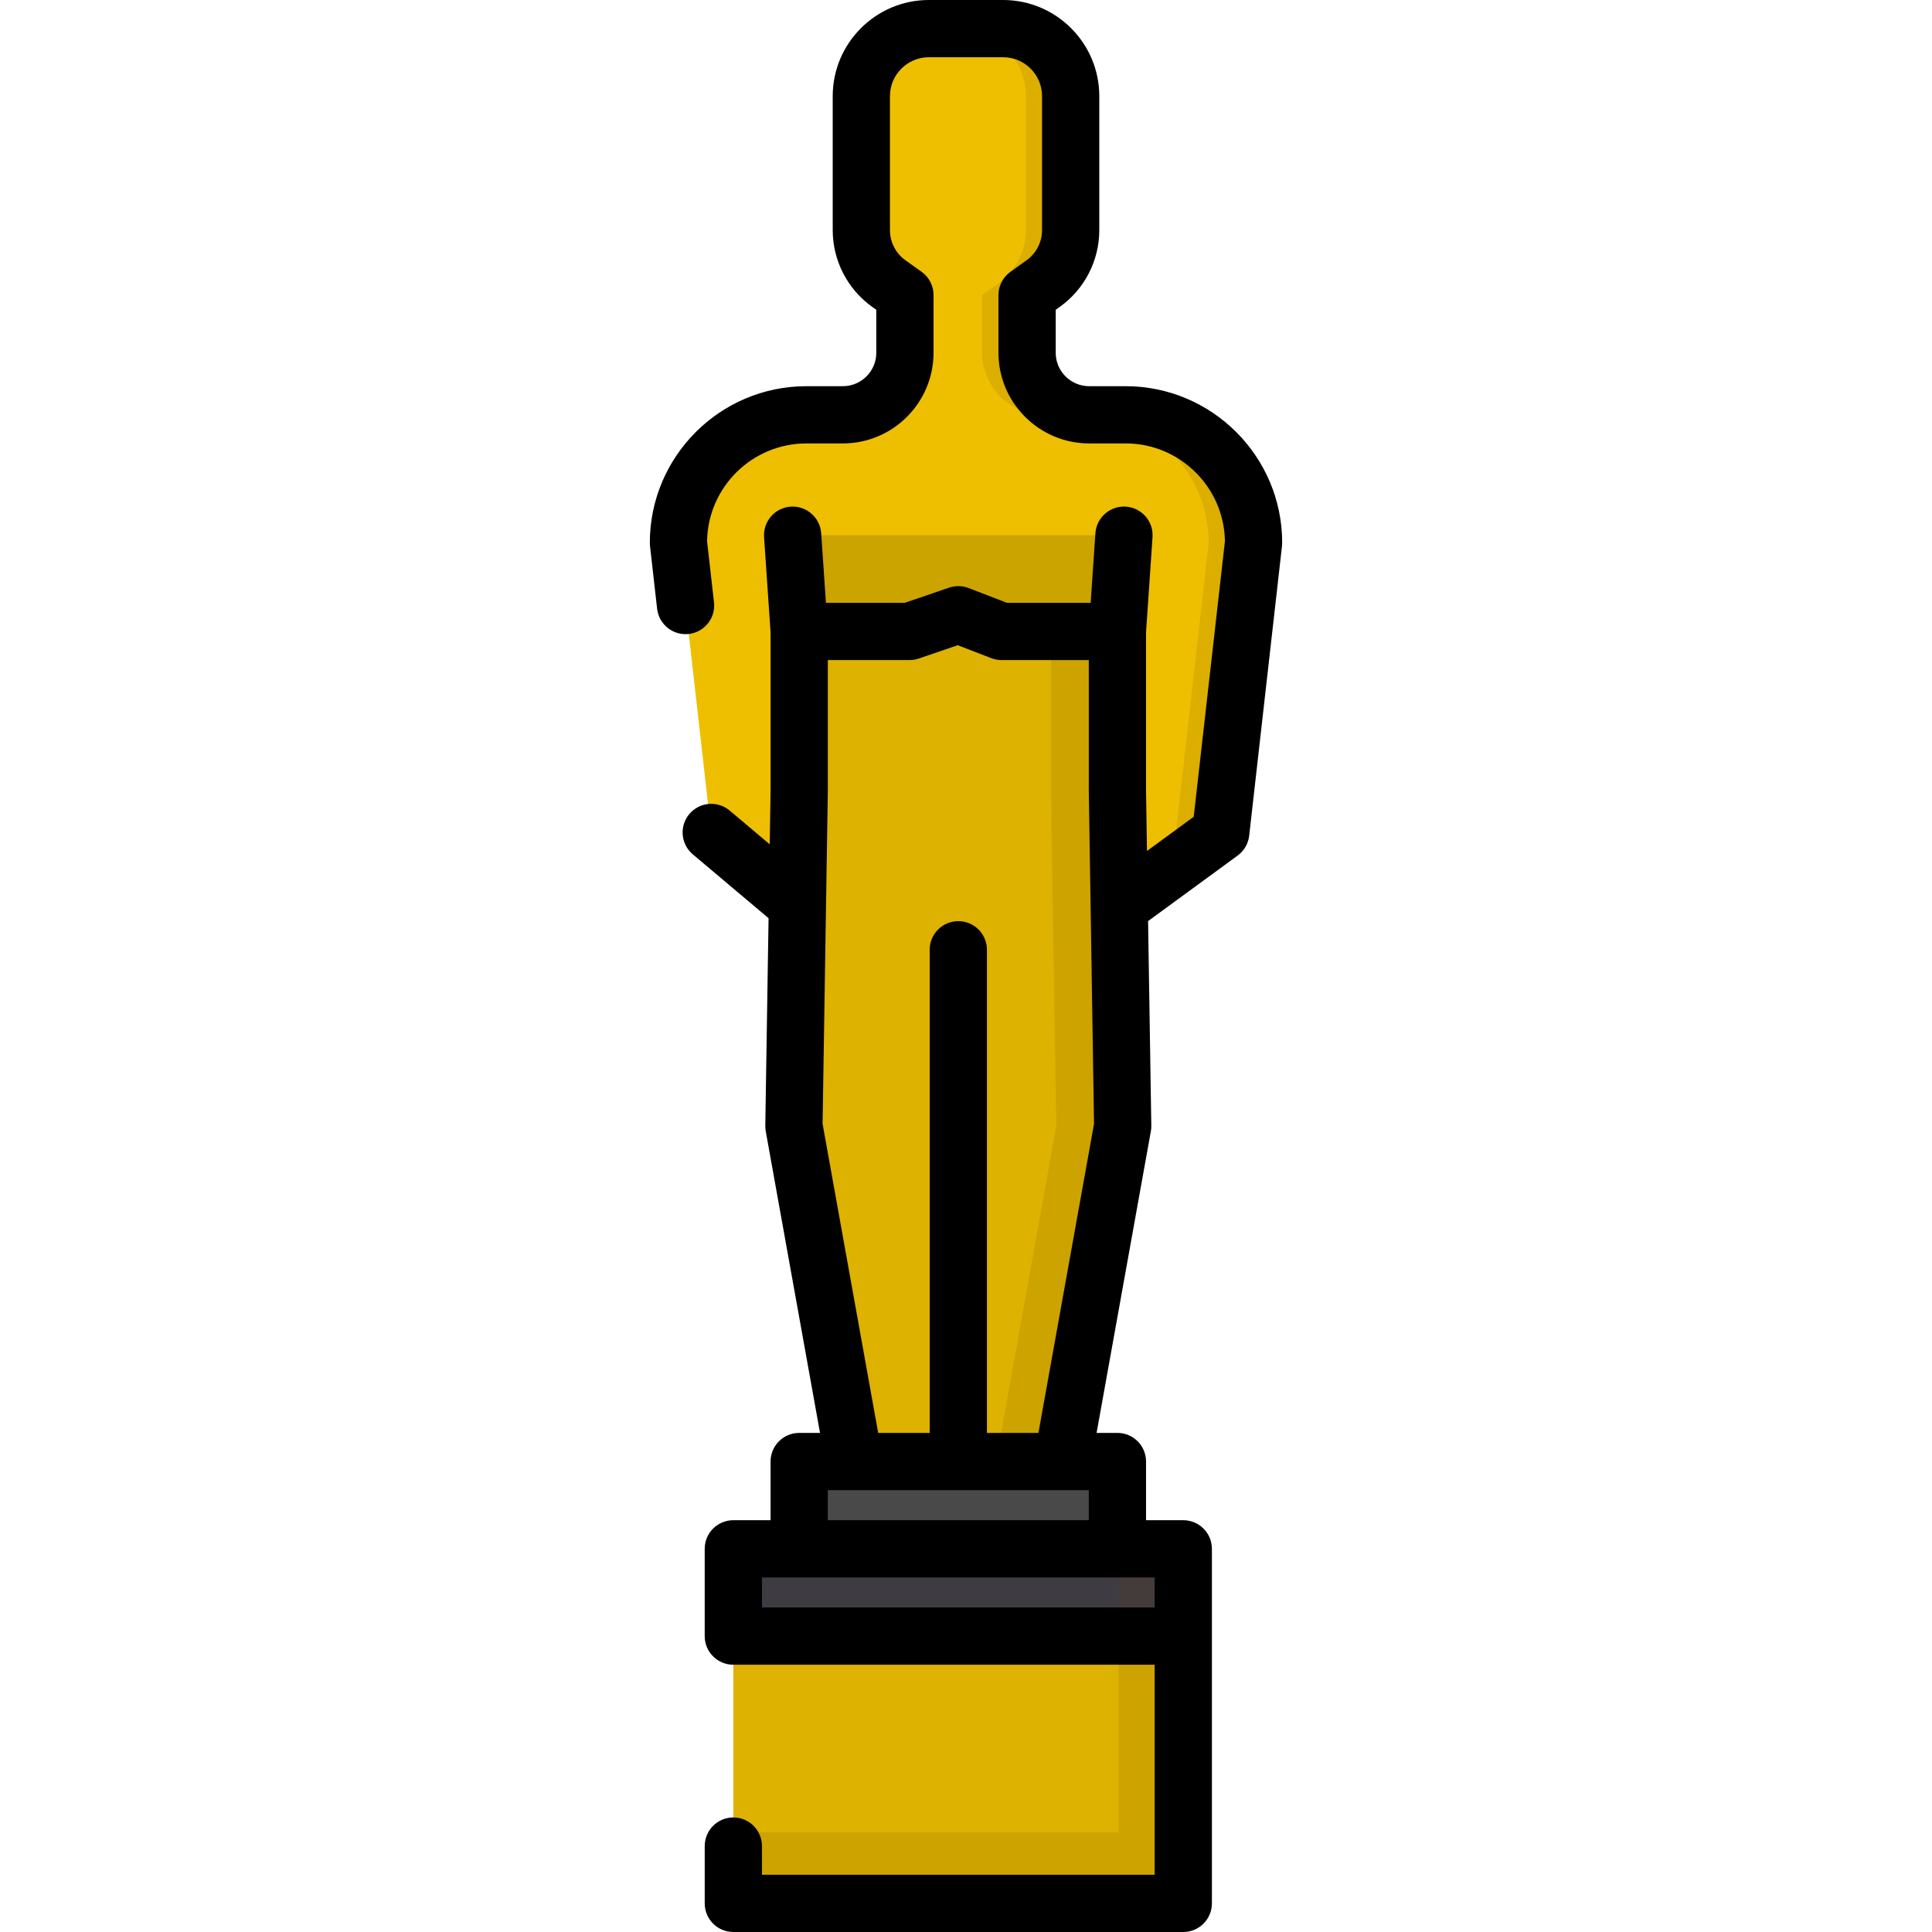
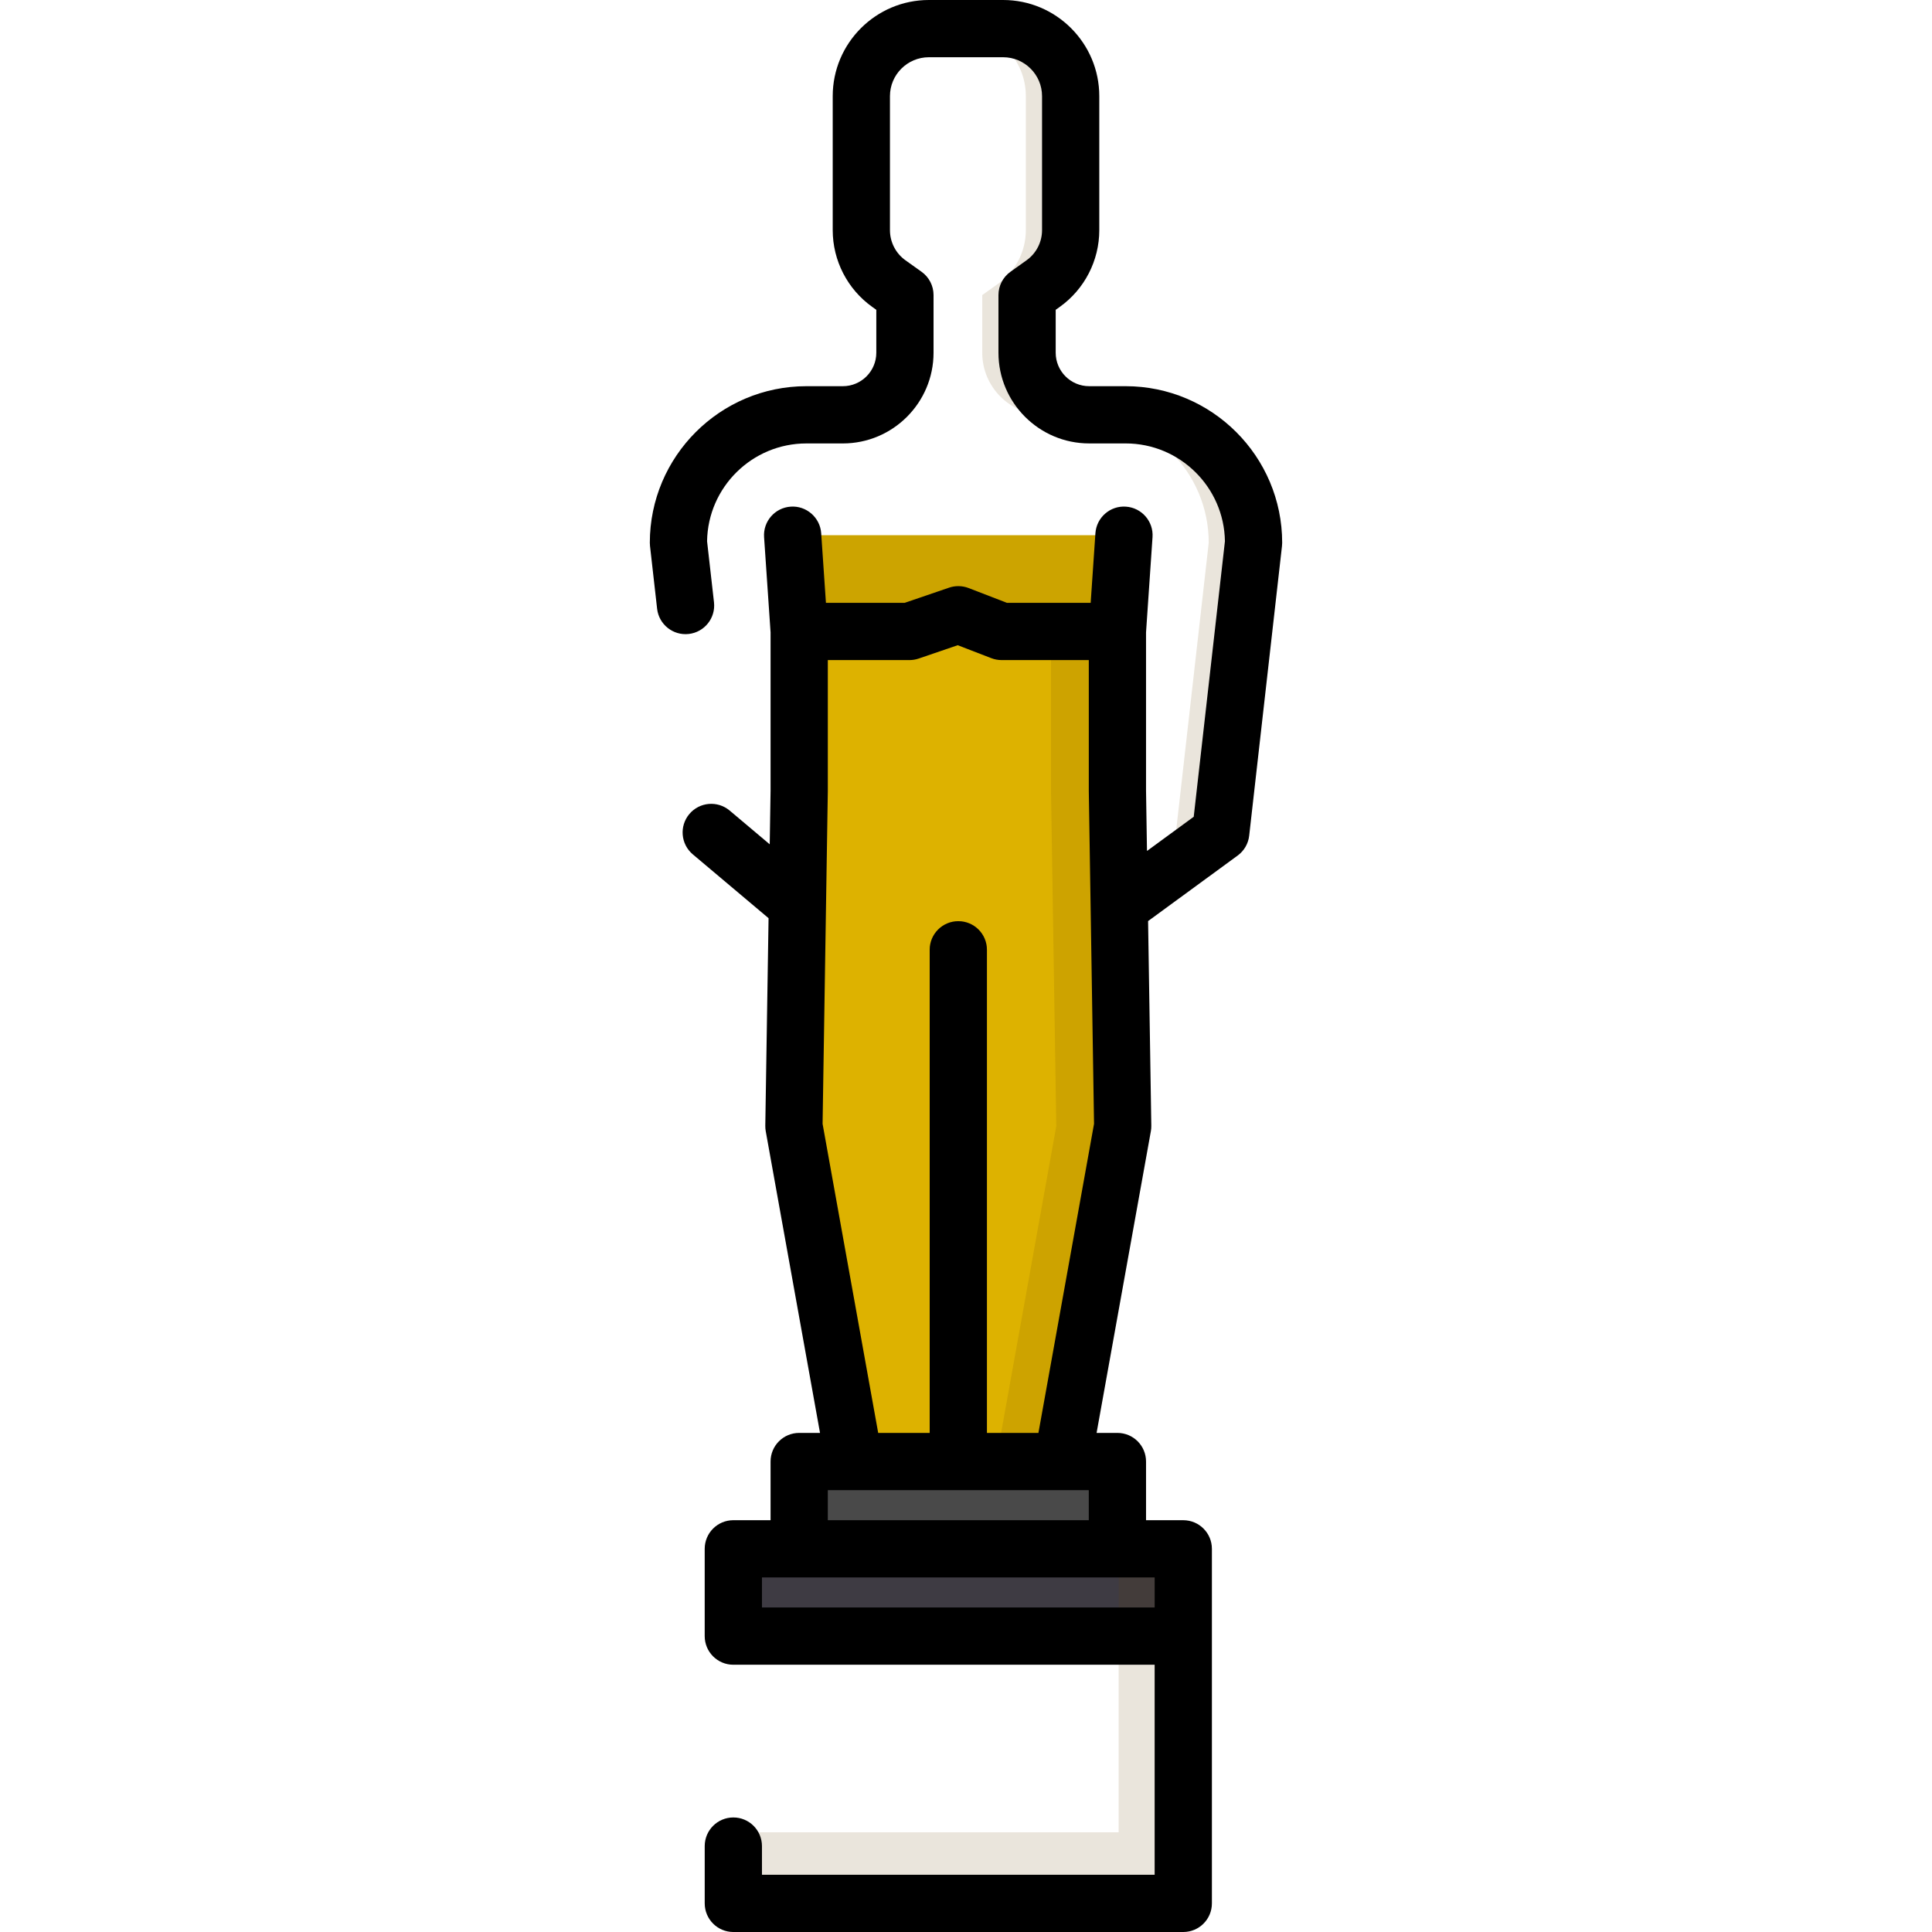
<svg xmlns="http://www.w3.org/2000/svg" version="1.1" id="Layer_1" x="0px" y="0px" viewBox="0 0 512 512" style="enable-background:new 0 0 512 512;" xml:space="preserve">
-   <path style="fill:#EEBF00;" d="M298.963,238.571l24.55-17.96l8.693-76.772c0-18.728-15.182-33.91-33.91-33.91h-9.658  c-9.087,0-16.452-7.366-16.452-16.452V78.195l4.262-3.04c4.574-3.264,7.29-8.536,7.29-14.156V25.48  c0-9.883-8.012-17.895-17.894-17.895h-19.685c-9.883,0-17.895,8.012-17.895,17.895v35.519c0,5.619,2.715,10.892,7.29,14.156  l4.261,3.04v15.281c0,9.086-7.366,16.452-16.452,16.452h-9.658c-18.728,0-33.91,15.182-33.91,33.91l1.883,16.631l6.81,60.141  l21.316,17.96H298.963z" />
  <path style="opacity:0.14;fill:#664400;enable-background:new    ;" d="M298.975,109.929h-9.658  c-9.087,0-16.452-7.366-16.452-16.452V78.195l4.262-3.04c4.574-3.264,7.29-8.536,7.29-14.156V25.48  c0-9.883-8.012-17.895-17.895-17.895h-12.56c9.883,0,17.895,8.012,17.895,17.895v35.519c0,5.619-2.715,10.892-7.29,14.156  l-4.262,3.04v15.281c0,9.086,7.366,16.452,16.452,16.452h9.658c18.728,0,33.91,15.182,33.91,33.91l-8.693,76.772l-24.55,17.96h12.56  l24.55-17.96l8.693-76.772C332.885,125.111,317.703,109.929,298.975,109.929z" />
  <polygon style="fill:#DDB200;" points="296.127,154.589 296.127,209.57 297.526,298.445 281.536,387.319 226.388,387.319   210.398,298.445 211.796,209.57 211.796,167.343 " />
  <polygon style="opacity:0.14;fill:#664400;enable-background:new    ;" points="295.277,209.57 295.277,154.589 278.531,157.121   278.531,209.57 279.929,298.445 263.939,387.319 280.685,387.319 296.675,298.445 " />
  <g style="opacity:0.25;">
    <path style="fill:#664400;" d="M253.962,394.904c-4.19,0-7.585-3.396-7.585-7.585V251.706c0-4.189,3.395-7.585,7.585-7.585   c4.19,0,7.585,3.396,7.585,7.585v135.613C261.547,391.509,258.152,394.904,253.962,394.904z" />
  </g>
  <rect x="194.338" y="410.458" style="fill:#3E3B43;" width="119.236" height="23.134" />
-   <polygon style="fill:#DDB200;" points="194.342,433.589 313.582,433.589 313.582,504.415 194.342,504.415 194.342,489.228 " />
  <polygon style="opacity:0.14;fill:#664400;enable-background:new    ;" points="296.449,410.454 296.449,414.749 296.449,485.575   194.342,485.575 194.342,489.228 194.342,504.415 313.582,504.415 313.582,433.589 313.582,410.454 " />
  <rect x="211.793" y="387.319" style="fill:#494949;" width="84.335" height="23.134" />
  <polygon style="fill:#CCA400;" points="297.866,141.835 296.127,167.343 265.428,167.343 253.962,162.918 241.016,167.343   211.796,167.343 210.057,141.835 " />
  <path d="M298.296,102.344h-9.657c-4.89,0-8.868-3.978-8.868-8.867V82.101l1.081-0.772c6.555-4.676,10.47-12.277,10.47-20.331V25.48  C291.323,11.43,279.893,0,265.844,0h-19.686c-14.05,0-25.479,11.43-25.479,25.48v35.519c0,8.053,3.914,15.654,10.47,20.331  l1.081,0.772v11.375c0,4.89-3.979,8.867-8.867,8.867h-9.658c-22.88,0-41.495,18.615-41.495,41.495c0,0.285,0.016,0.57,0.049,0.854  l1.883,16.631c0.471,4.164,4.238,7.159,8.39,6.683c4.163-0.471,7.155-4.227,6.683-8.39l-1.833-16.18  c0.215-14.332,11.941-25.923,26.322-25.923h9.658c13.253,0,24.037-10.783,24.037-24.037V78.195c0-2.451-1.184-4.751-3.181-6.175  l-4.262-3.04c-2.574-1.836-4.109-4.819-4.109-7.98V25.48c0-5.686,4.625-10.311,10.309-10.311h19.686  c5.685,0,10.31,4.625,10.31,10.311v35.519c0,3.161-1.536,6.145-4.109,7.98l-4.262,3.04c-1.996,1.424-3.181,3.724-3.181,6.175v15.281  c0,13.254,10.783,24.037,24.038,24.037h9.657c14.382,0,26.106,11.592,26.322,25.923l-8.269,73.016l-12.387,9.062l-0.252-16.004  v-41.913l1.721-25.247c0.285-4.18-2.872-7.798-7.052-8.084c-4.167-0.295-7.798,2.871-8.083,7.051l-1.257,18.439H266.84  l-10.147-3.916c-1.664-0.641-3.497-0.677-5.184-0.101l-11.753,4.017h-20.875l-1.257-18.439c-0.284-4.18-3.943-7.349-8.083-7.051  c-4.18,0.285-7.337,3.904-7.052,8.084l1.721,25.247v41.912l-0.225,14.242l-10.611-8.94c-3.203-2.698-7.988-2.291-10.688,0.913  c-2.699,3.204-2.291,7.989,0.912,10.688l20.079,16.918l-0.866,54.997c-0.008,0.49,0.031,0.98,0.118,1.462l14.383,79.947h-5.52  c-4.19,0-7.585,3.396-7.585,7.585v15.549h-9.87c-4.19,0-7.585,3.396-7.585,7.585v23.134c0,4.189,3.395,7.585,7.585,7.585h111.654  v55.657H201.927v-7.602c0-4.189-3.395-7.585-7.585-7.585s-7.585,3.396-7.585,7.585v15.187c0,4.189,3.395,7.585,7.585,7.585h119.239  c4.19,0,7.585-3.396,7.585-7.585v-70.826v-23.134c0-4.189-3.395-7.585-7.585-7.585h-9.87v-15.55c0-4.189-3.395-7.585-7.585-7.585  h-5.52l14.383-79.947c0.087-0.482,0.126-0.972,0.118-1.462l-0.854-54.23l23.736-17.364c1.71-1.252,2.82-3.161,3.057-5.268  l8.694-76.772c0.032-0.283,0.049-0.568,0.049-0.854C339.792,120.958,321.177,102.344,298.296,102.344z M305.997,426.004h-104.07  v-7.964h9.87h84.331h9.87L305.997,426.004L305.997,426.004z M219.381,402.868v-7.964h6.964c0.011,0,0.022,0.001,0.033,0.001  s0.022-0.001,0.033-0.001h55.099c0.011,0,0.022,0.001,0.033,0.001c0.011,0,0.022-0.001,0.033-0.001h6.964v7.964H219.381z   M261.547,379.734V251.706c0-4.189-3.395-7.585-7.585-7.585c-4.19,0-7.585,3.396-7.585,7.585v128.028H232.73l-14.736-81.908  l1.387-88.137c0.001-0.04,0.001-0.08,0.001-0.119v-34.642h21.635c0.834,0,1.664-0.138,2.453-0.408l10.336-3.533l8.892,3.431  c0.871,0.337,1.796,0.509,2.731,0.509h23.114v34.642c0,0.04,0,0.08,0.001,0.119l1.387,88.137l-14.736,81.908L261.547,379.734  L261.547,379.734z" />
  <g>
</g>
  <g>
</g>
  <g>
</g>
  <g>
</g>
  <g>
</g>
  <g>
</g>
  <g>
</g>
  <g>
</g>
  <g>
</g>
  <g>
</g>
  <g>
</g>
  <g>
</g>
  <g>
</g>
  <g>
</g>
  <g>
</g>
</svg>